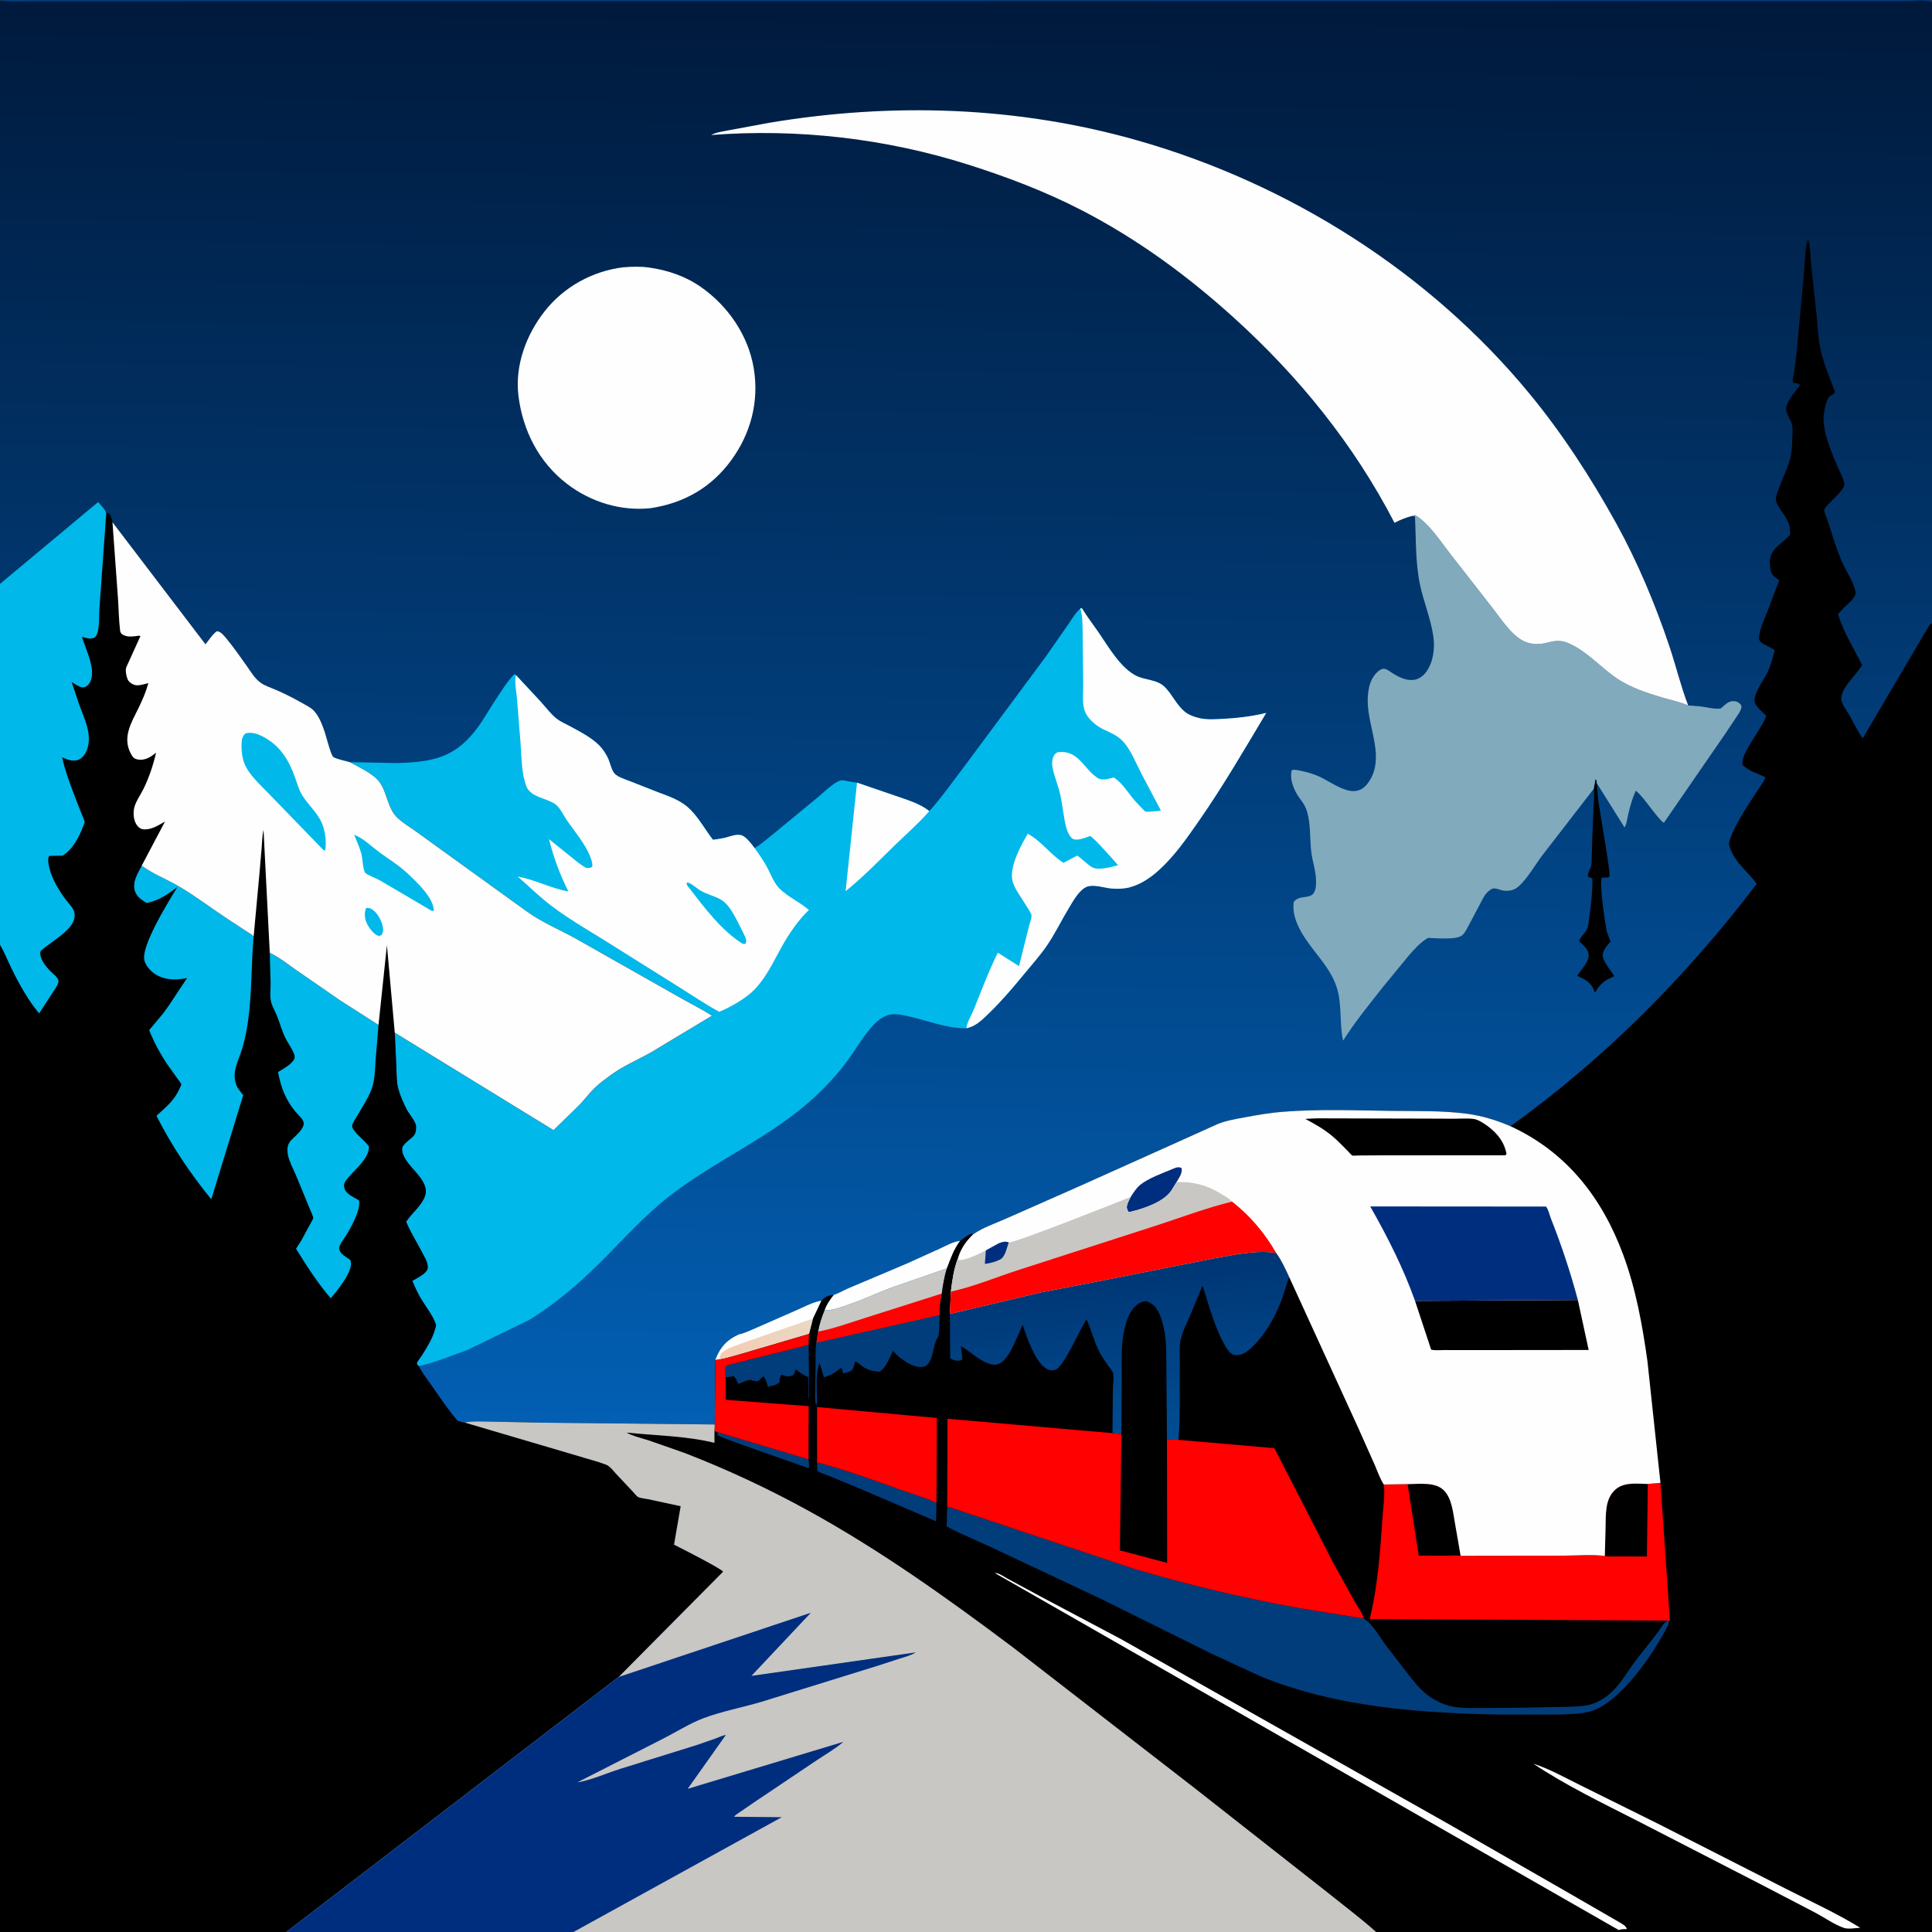
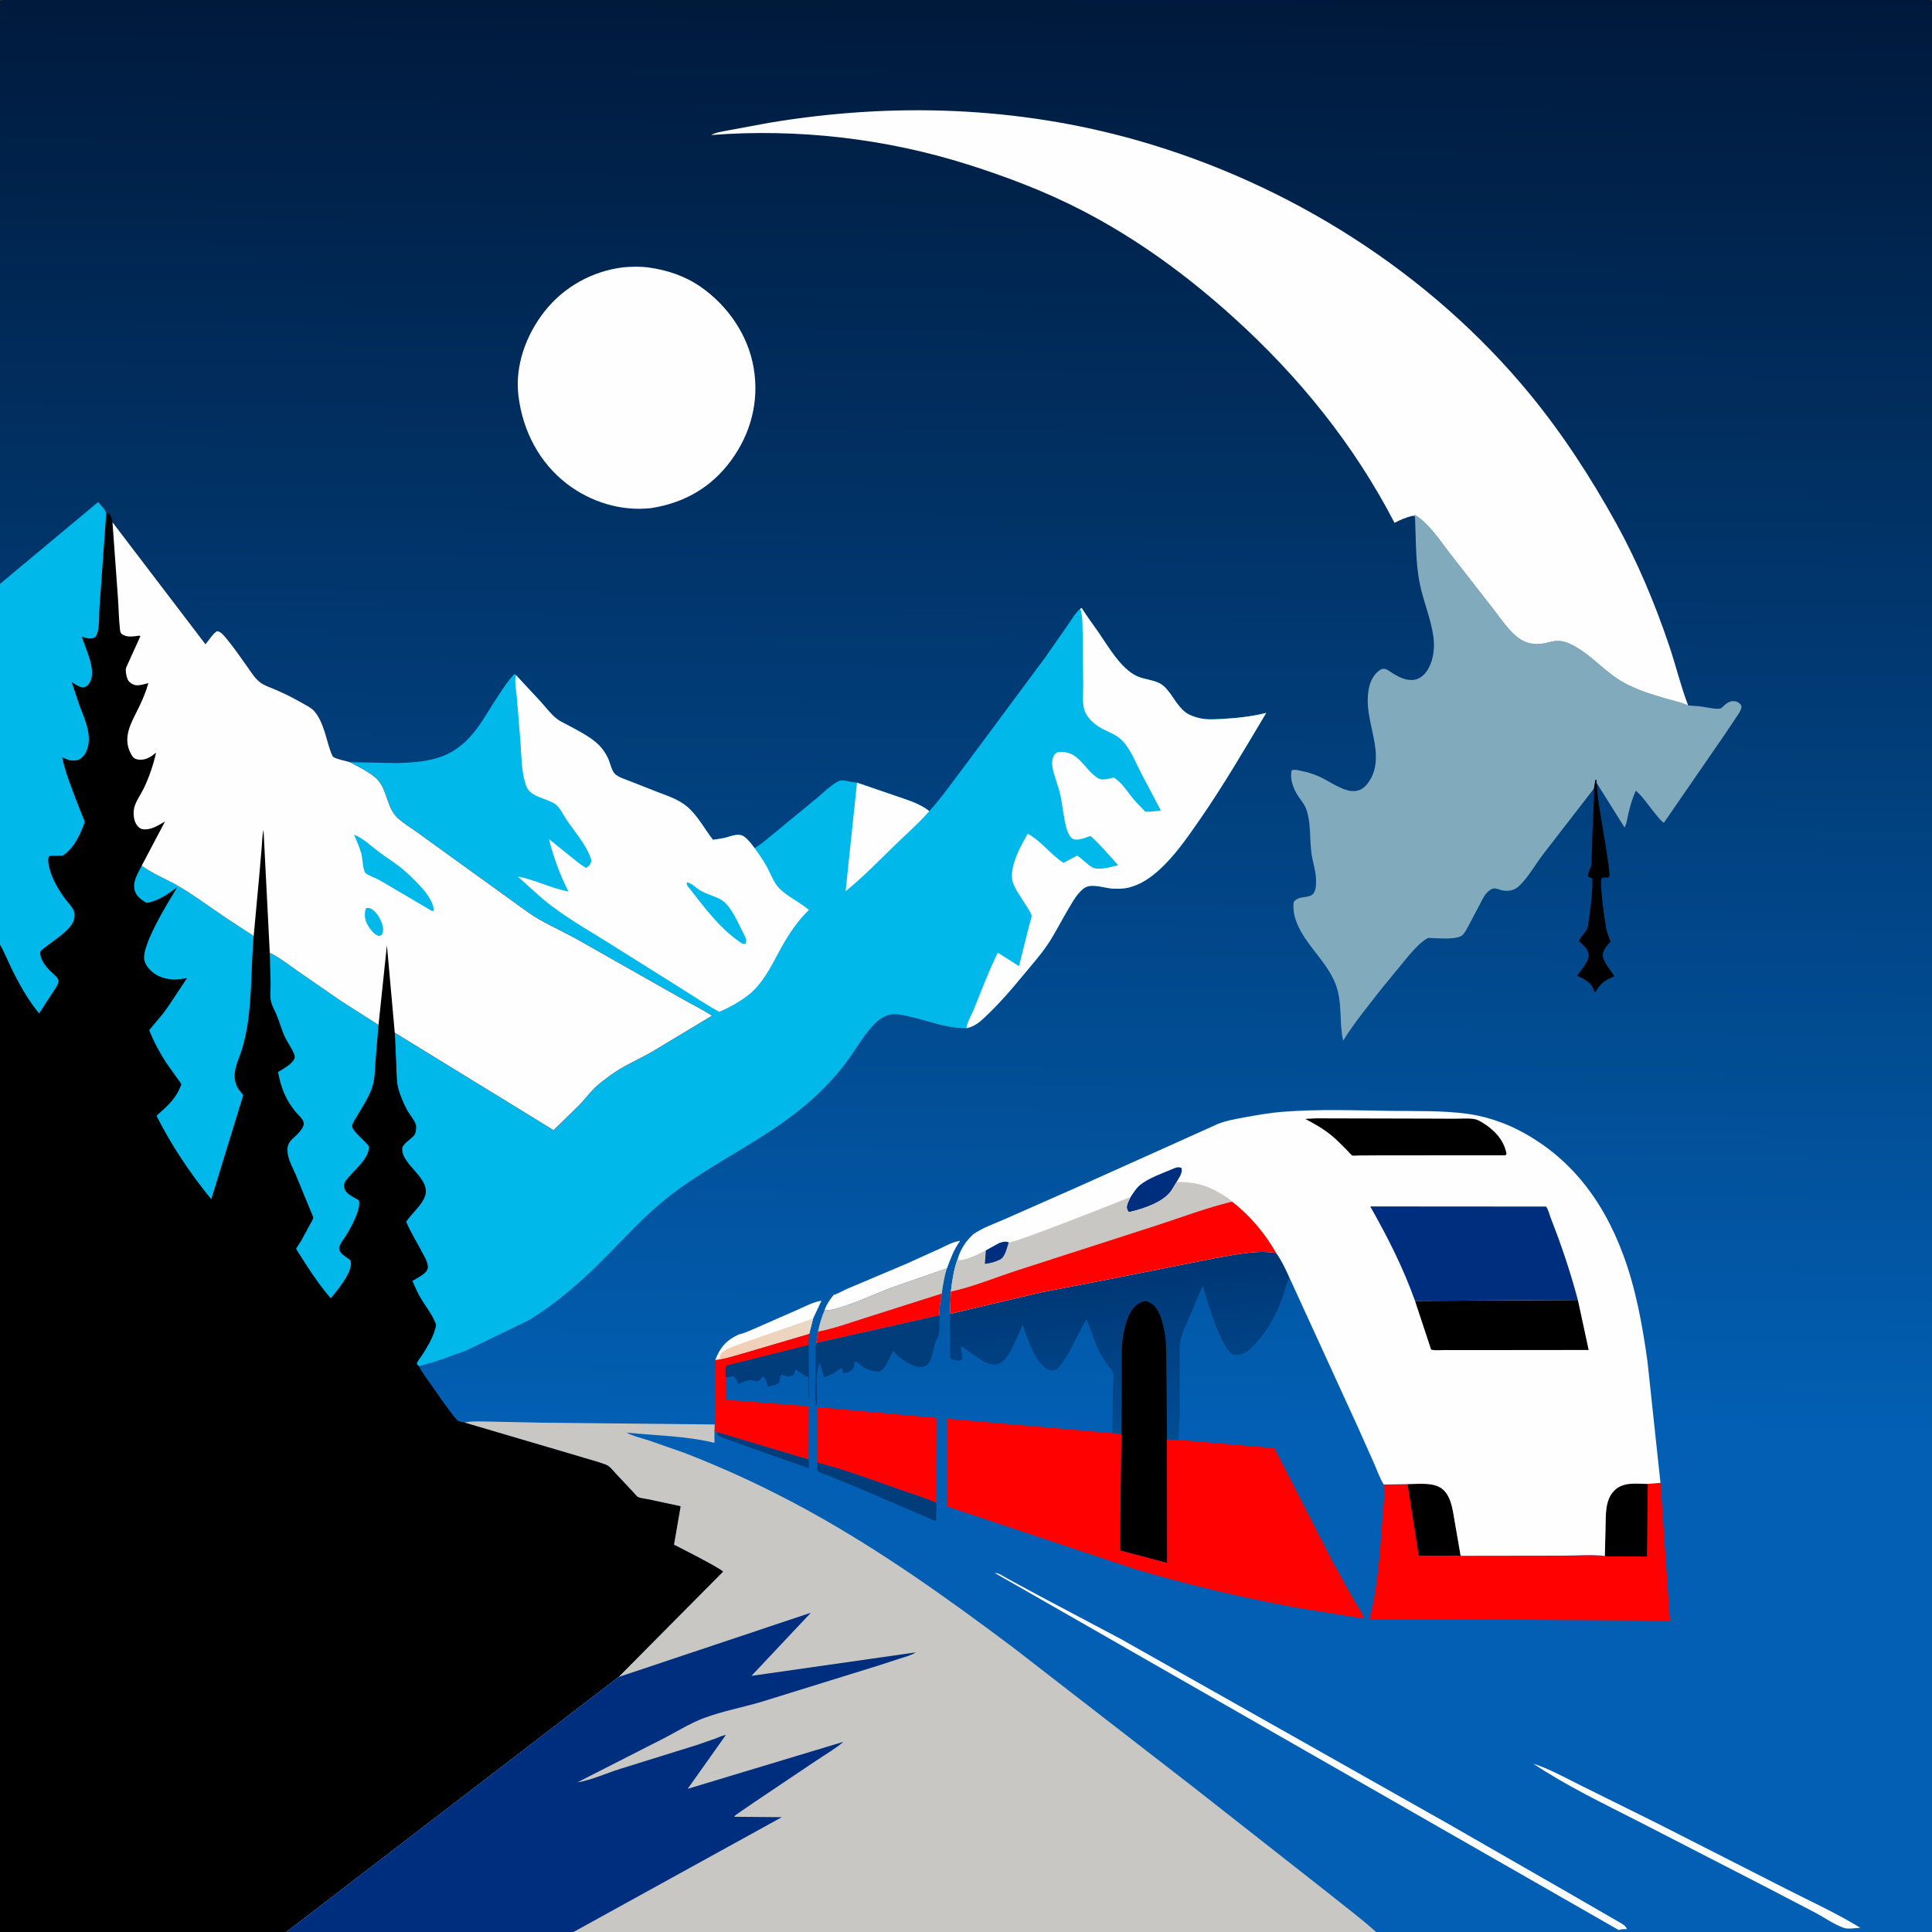
<svg xmlns="http://www.w3.org/2000/svg" version="1.1" style="display: block;" viewBox="0 0 2048 2048" width="1024" height="1024">
  <rect x="0" y="0" width="2048" height="2048" fill="#333333" stroke="none" />
  <defs>
    <linearGradient id="Gradient1" gradientUnits="userSpaceOnUse" x1="1026.57" y1="-8.227" x2="1012.81" y2="1511.74">
      <stop class="stop0" offset="0" stop-opacity="1" stop-color="rgb(0,25,59)" />
      <stop class="stop1" offset="1" stop-opacity="1" stop-color="rgb(2,95,179)" />
    </linearGradient>
    <linearGradient id="Gradient2" gradientUnits="userSpaceOnUse" x1="779.561" y1="1451.05" x2="848.526" y2="1389.4">
      <stop class="stop0" offset="0" stop-opacity="1" stop-color="rgb(245,204,179)" />
      <stop class="stop1" offset="1" stop-opacity="1" stop-color="rgb(233,216,197)" />
    </linearGradient>
    <linearGradient id="Gradient3" gradientUnits="userSpaceOnUse" x1="1180.06" y1="1346.06" x2="1200.97" y2="1528.28">
      <stop class="stop0" offset="0" stop-opacity="1" stop-color="rgb(0,54,116)" />
      <stop class="stop1" offset="1" stop-opacity="1" stop-color="rgb(0,77,147)" />
    </linearGradient>
  </defs>
  <path transform="translate(0,0)" fill="url(#Gradient1)" d="M 0 1 C 3.714 -0.681 8.265 -0.066 12.269 -0.066 L 35.143 -0.063 L 119.296 -0.067 L 447.988 -0.066 L 2046 0 C 2047.85 1.171 2047.28 0.419 2048 2 L 2048 660.646 L 2048 2048 L 1458.74 2048 L 607.899 2048 L 303.532 2048 L -0 2048 L 0 1001.38 L 0 618.859 L 0 573 L 0 1 z" />
-   <path transform="translate(0,0)" fill="rgb(1,61,123)" d="M 0 1 C 3.714 -0.681 8.265 -0.066 12.269 -0.066 L 35.143 -0.063 L 119.296 -0.067 L 447.988 -0.066 L 2046 0 C 2047.85 1.171 2047.28 0.419 2048 2 L 2046.83 1.902 C 2041.74 -0.515 2028.09 1.148 2022.02 1.149 L 1946.49 1.159 L 1623.27 1.151 L 344.04 1.323 L 114.201 1.348 L 41.791 1.373 C 27.951 1.382 13.781 2.045 0 1 z" />
  <path transform="translate(0,0)" fill="rgb(254,254,254)" d="M 783.124 1414.58 C 789.925 1413.14 797.109 1409.49 803.521 1406.78 L 846.429 1387.94 C 854.043 1384.54 862.52 1380.02 870.802 1378.81 L 861.944 1397.64 L 857.766 1414.01 L 787.97 1434.59 C 779.446 1436.87 770.634 1439.94 761.931 1441.25 L 758.241 1441.79 L 760.127 1436.98 C 765.576 1425.65 771.859 1419.85 783.124 1414.58 z" />
  <path transform="translate(0,0)" fill="url(#Gradient2)" d="M 761.931 1441.25 L 764.33 1434.5 C 770.941 1428.69 782.581 1425.53 790.833 1422.38 L 861.944 1397.64 L 857.766 1414.01 L 787.97 1434.59 C 779.446 1436.87 770.634 1439.94 761.931 1441.25 z" />
  <path transform="translate(0,0)" fill="rgb(254,254,254)" d="M 883.773 1372.55 C 885.664 1372.66 895.221 1367.41 897.466 1366.44 L 960.77 1339.67 L 996.297 1323.6 C 1002.89 1320.57 1010.55 1316.12 1017.8 1315.39 C 1010.98 1324.61 1007.84 1333.92 1003.81 1344.53 L 945 1364.95 C 931.371 1369.81 886.09 1391 874.03 1388.84 C 876.223 1382.52 879.715 1377.74 883.773 1372.55 z" />
  <path transform="translate(0,0)" fill="rgb(0,0,0)" d="M 1689.47 836.13 L 1691.18 826.5 L 1692.32 826.5 L 1692.52 829.941 C 1693.11 837.161 1693.62 844.998 1694.74 852.143 C 1696.22 861.605 1707.24 924.955 1706.11 928.5 C 1705.9 929.138 1705.37 929.619 1705 930.179 L 1698.07 930.347 C 1694.95 934.824 1701.19 976.448 1702.75 984.868 C 1703.31 987.889 1704.39 990.591 1705.5 993.438 L 1707.23 998.003 C 1703.8 1002.07 1698.04 1008.12 1699 1013.92 C 1699.98 1019.84 1707.88 1029.49 1711.18 1034.64 C 1709.5 1035.77 1708.12 1036.33 1706.27 1037.13 C 1699.28 1040.15 1694.76 1045.39 1691 1051.91 C 1689.91 1050.78 1689.91 1050.4 1689.36 1048.98 C 1686.33 1041.12 1679 1037.57 1671.82 1034.34 C 1675.87 1028.27 1685.65 1018.23 1683.87 1010.93 C 1682.74 1006.27 1680.86 1004.43 1677.57 1001.14 C 1677.22 1000.79 1673.91 997.747 1673.88 997.512 C 1673.84 997.229 1675.12 994.906 1675.2 994.778 C 1677.23 991.354 1680.62 988.547 1682.27 984.872 C 1683.98 981.055 1684.21 975.474 1684.79 971.337 C 1686.69 957.877 1688.2 945.119 1687.99 931.5 C 1686.6 930.234 1683.22 929.83 1683.2 928.554 C 1683.14 924.335 1686.74 920.061 1687.08 915.5 L 1687.89 887.181 L 1689.35 854.324 C 1689.55 848.404 1690.25 841.994 1689.47 836.13 z" />
  <path transform="translate(0,0)" fill="rgb(200,199,196)" d="M 874.03 1388.84 C 886.09 1391 931.371 1369.81 945 1364.95 L 1003.81 1344.53 C 1001.01 1352.94 999.567 1362.44 998.343 1371.22 C 996.931 1378.3 995.43 1387.1 995.909 1394.24 L 865.342 1423.61 L 867.134 1411.56 C 868.537 1403.8 871.057 1396.13 874.03 1388.84 z" />
  <path transform="translate(0,0)" fill="rgb(254,1,0)" d="M 867.134 1411.56 C 883.516 1408.52 900.05 1402.38 915.973 1397.41 L 998.343 1371.22 C 996.931 1378.3 995.43 1387.1 995.909 1394.24 L 865.342 1423.61 L 867.134 1411.56 z" />
  <path transform="translate(0,0)" fill="rgb(254,254,254)" d="M 660.559 283.377 C 669.239 282.597 679.153 282.37 687.801 283.578 C 707.703 286.357 726.316 292.632 742.951 304.206 C 771.646 324.172 793.131 355.431 798.959 390.156 C 804.867 425.348 795.968 459.44 775.046 488 C 753.808 516.99 725.041 533.214 689.98 538.649 C 658.374 542.082 626.478 532.325 601.293 513.106 C 571.436 490.322 554.159 456.566 549.587 419.664 C 545.607 387.547 557.784 354.809 577.446 329.85 C 597.773 304.046 628.078 287.348 660.559 283.377 z" />
  <path transform="translate(0,0)" fill="rgb(129,170,188)" d="M 1496.99 546.89 L 1500 545.945 C 1514.81 554.588 1527.56 574.704 1538.16 588.138 L 1582.56 645.034 C 1590.86 655.786 1600.56 670.643 1612.08 677.889 C 1621.01 683.505 1630.96 683.78 1640.94 681.053 C 1652.78 677.817 1659.12 679.394 1669.7 685.335 C 1688.34 695.807 1702.25 713.102 1721.18 723.558 C 1735.3 731.356 1750.26 735.973 1765.69 740.432 C 1773.48 742.685 1782.11 744.454 1789.51 747.774 L 1801.07 748.694 C 1807.5 749.226 1818.54 752.326 1824.27 750.924 C 1828.48 747.233 1832.33 742.658 1838.36 743.26 C 1841.09 743.534 1843.33 744.633 1845.09 746.762 C 1846.22 748.132 1846.12 748.772 1845.82 750.437 C 1845.23 753.665 1842.73 756.961 1840.94 759.682 L 1828.82 777.853 L 1763.78 872.18 C 1760.31 869.949 1757.13 865.578 1754.5 862.4 C 1747.84 854.347 1741.93 845.102 1734.1 838.143 C 1730.34 846.012 1728.18 854.136 1726.12 862.581 C 1725.14 866.584 1724.35 873.844 1722.05 877.116 L 1692.52 829.941 L 1692.32 826.5 L 1691.18 826.5 L 1689.47 836.13 L 1635.22 906.317 C 1627.34 916.67 1619.19 931.255 1609.67 939.771 C 1604.99 943.966 1598.43 945.134 1592.37 943.793 C 1589.68 943.199 1586.44 941.668 1583.75 941.759 C 1581.44 941.837 1579.94 943.13 1578.2 944.491 C 1574 947.766 1571.83 952.651 1569.42 957.261 L 1557.48 979.875 C 1555.51 983.436 1553.4 988.079 1550.5 990.997 C 1544.68 996.857 1522.31 994.325 1513.8 994.229 C 1505.51 998.848 1499.39 1006.12 1493.19 1013.16 L 1466.33 1045.83 C 1451.69 1064.5 1436.42 1083.03 1423.76 1103.1 C 1419.98 1086.15 1422.38 1067.89 1418.14 1050.69 C 1411.71 1024.54 1388.64 1007.11 1377.02 983.52 C 1372.66 974.682 1370.24 966.076 1371.33 956.232 C 1376.27 949.984 1381.9 952.017 1388.5 949.721 C 1390.6 948.989 1392.16 947.763 1393.17 945.744 C 1395.35 941.404 1395.22 935.588 1394.95 930.829 C 1394.46 922 1391.35 913.13 1390.16 904.294 C 1388.24 890.009 1389.65 874.304 1385.55 860.499 L 1385.09 859 C 1382.95 851.86 1377.59 846.991 1374.09 840.581 C 1370.36 833.741 1367.04 824.315 1369.32 816.5 C 1372.29 815.36 1376.03 816.504 1379.04 817.109 C 1385.71 818.444 1392.14 820.354 1398.35 823.137 C 1409.27 828.028 1424.57 839.865 1436.64 838.496 C 1442.29 837.853 1446.24 835.093 1449.66 830.6 C 1457.9 819.807 1459.43 807.564 1458.07 794.5 C 1455.9 773.673 1447.16 753.411 1450.62 732.184 L 1450.92 730.5 C 1451.98 724.305 1454.43 718.446 1458.72 713.747 C 1460.57 711.724 1463.6 709.108 1466.5 708.921 C 1469.72 708.713 1473.7 712.097 1476.25 713.684 C 1482.62 717.641 1490.16 721.449 1497.89 720.757 C 1503.5 720.255 1508.37 716.938 1511.66 712.498 C 1519.42 702.037 1521.23 687.249 1519.4 674.617 C 1516.63 655.569 1509.28 638.566 1505.3 620 C 1500.33 596.774 1501.06 571.28 1499.97 547.545 L 1496.99 546.89 z" />
  <path transform="translate(0,0)" fill="rgb(254,254,254)" d="M 1496.99 546.89 C 1490.27 548.592 1484.38 550.975 1478.24 554.207 C 1435.3 471.268 1376.98 399.245 1307.75 336.623 C 1258.85 292.389 1206.31 253.845 1147.68 223.407 C 1108.95 203.297 1067.59 187.561 1026.02 174.403 C 938.534 146.707 845.383 136.065 753.84 143.12 C 759.237 140.142 765.745 139.523 771.718 138.24 L 815.388 130.168 C 945.817 108.354 1078.73 112.586 1206.29 148.991 C 1366.44 194.7 1515.2 288.478 1621.33 417.347 C 1656.35 459.878 1686.49 506.43 1713.14 554.595 C 1735.87 595.678 1754.76 640.806 1769.69 685.341 C 1776.6 705.921 1781.73 727.556 1789.51 747.774 C 1782.11 744.454 1773.48 742.685 1765.69 740.432 C 1750.26 735.973 1735.3 731.356 1721.18 723.558 C 1702.25 713.102 1688.34 695.807 1669.7 685.335 C 1659.12 679.394 1652.78 677.817 1640.94 681.053 C 1630.96 683.78 1621.01 683.505 1612.08 677.889 C 1600.56 670.643 1590.86 655.786 1582.56 645.034 L 1538.16 588.138 C 1527.56 574.704 1514.81 554.588 1500 545.945 L 1496.99 546.89 z" />
  <path transform="translate(0,0)" fill="rgb(0,184,234)" d="M 1145.15 645.154 L 1146.72 644.565 L 1147.37 645.643 C 1152.6 654.074 1158.69 661.962 1164.32 670.128 C 1174.86 685.421 1187.77 708.356 1204.89 716.626 C 1213.88 720.968 1226.32 720.436 1234.02 727.664 C 1242.78 735.894 1247.17 748.091 1257.11 755.372 C 1261.17 758.344 1266.88 760.231 1271.77 761.348 C 1279.12 763.026 1287.15 762.506 1294.62 762.148 C 1310.16 761.405 1327.15 759.522 1342.22 755.728 C 1319.04 794.547 1296.67 833.064 1270.8 870.238 C 1258.14 888.426 1245.09 907.359 1228.58 922.276 C 1219.55 930.439 1209.46 937.346 1197.59 940.547 C 1191.28 942.246 1184.23 942.434 1177.74 941.8 C 1169.8 941.022 1157.52 936.549 1150.33 940.781 C 1142.86 945.179 1137.07 955.837 1132.7 963.101 C 1124.99 975.929 1118.44 989.54 1110.02 1001.92 C 1102.54 1012.9 1093.55 1022.91 1085.1 1033.14 C 1073.37 1047.36 1061.82 1061.03 1048.55 1073.84 C 1042.04 1080.13 1035.51 1087.02 1026.48 1089.46 L 1024.41 1089.94 L 1023.1 1089.97 C 1004.35 1090.18 984.47 1082.32 966.348 1078.11 C 959.529 1076.53 951.48 1074.32 944.5 1075.33 C 938.042 1076.27 932.05 1080.43 927.5 1084.92 C 916.371 1095.91 908.162 1110.7 899.051 1123.38 C 888.859 1137.56 876.66 1150.72 863.885 1162.61 C 817.957 1205.34 758.611 1229.73 709.5 1268.02 C 682.66 1288.94 659.638 1315.07 635.5 1339 C 612.652 1361.65 588.357 1382.31 560.962 1399.23 L 494.812 1431.31 C 477.696 1437.33 461.721 1444.13 443.893 1448.08 L 442.557 1446.96 C 442.346 1446.31 441.789 1445.67 441.922 1445 C 442.25 1443.34 445.939 1438.74 447.024 1437.03 C 452.387 1428.58 457.987 1419.71 460.839 1410.03 C 461.336 1408.34 462.453 1405.5 462.047 1403.72 L 461.594 1402.6 C 458.134 1393.72 452.13 1386.15 447.11 1378.1 C 443.093 1371.67 440.085 1364.74 437.085 1357.79 C 441.688 1355 450.705 1350.78 452.997 1345.75 C 453.726 1344.15 453.382 1341.71 453.054 1340 C 452.274 1335.92 449.456 1331.54 447.572 1327.81 C 442.071 1316.94 435.054 1306.32 430.52 1295.06 C 433.863 1289.92 438.191 1285.72 442.139 1281.06 C 445.87 1276.66 450.153 1270.95 451.179 1265.15 C 453.265 1253.34 439.324 1241.72 432.805 1233.1 C 429.473 1228.7 426.287 1223.75 426.216 1218 C 426.151 1212.83 435.547 1207.56 438.695 1203.72 C 441.064 1200.83 441.046 1197.31 441.011 1193.76 C 440.967 1189.32 433.308 1180.41 431.044 1175.98 C 427.579 1169.19 424.244 1161.55 422.215 1154.2 C 420.282 1147.19 420.481 1139.2 420.145 1131.94 L 418.477 1094.71 L 586.805 1198.04 L 614.067 1171.38 C 619.616 1165.72 624.328 1159.25 629.927 1153.66 C 634.883 1148.72 641.026 1144.34 646.633 1140.17 C 659.947 1130.28 675.891 1123.57 690.354 1115.41 L 754.755 1076.68 C 742.965 1069.13 730.135 1062.91 718 1055.88 L 610.485 995.002 C 593.62 985.646 574.735 977.795 559.088 966.583 L 479 908.832 L 441.971 882.058 C 435.56 877.422 428.524 873.195 422.528 868.051 C 409.289 856.694 411.105 836.888 399.178 825.449 C 391.98 818.546 379.632 812.645 370.905 807.92 L 420.968 808.892 C 459.515 807.768 483.309 802.941 506.989 770.324 C 513.428 761.456 518.819 751.622 524.912 742.476 C 531.051 733.26 537.589 722.54 545.215 714.5 L 547.032 715.735 L 573.539 744.246 C 578.716 750.009 584.014 757.121 590.074 761.899 C 593.884 764.903 598.891 767.035 603.163 769.332 C 613.59 774.94 626.901 781.727 635.199 790.163 C 639.111 794.141 642.905 799.893 645.037 805 C 646.863 809.374 648.422 817.052 651.771 820.368 C 655.434 823.995 663.281 826.336 667.994 828.218 L 697.069 839.646 C 707.951 843.738 719.848 847.704 728.78 855.427 C 739.67 864.843 746.978 878.936 755.759 890.225 C 759.805 889.64 763.909 889.114 767.901 888.231 C 774.278 886.82 782.505 882.589 788.602 886.707 C 792.979 889.664 796.683 894.819 799.87 899.01 C 806.713 895.206 813.327 889.07 819.511 884.193 L 866.921 845.158 C 873.317 839.773 880.122 832.97 887.353 828.861 C 890.558 827.04 893.261 826.764 896.719 827.672 C 900.597 828.69 904.523 828.953 908.47 829.665 L 948.886 843.5 C 961.189 847.894 974.8 851.52 985.095 859.839 C 998.542 845.078 1010.3 827.91 1022.5 812.068 L 1107.9 696.966 L 1131.82 662.677 C 1135.84 656.929 1139.84 649.751 1145.15 645.154 z" />
  <path transform="translate(0,0)" fill="rgb(254,254,254)" d="M 908.47 829.665 L 948.886 843.5 C 961.189 847.894 974.8 851.52 985.095 859.839 L 984.048 860.992 C 973.25 873.221 960.689 884.191 948.974 895.562 C 931.803 912.229 915.061 929.691 896.381 944.659 L 908.47 829.665 z" />
  <path transform="translate(0,0)" fill="rgb(254,254,254)" d="M 1145.15 645.154 L 1146.72 644.565 L 1147.37 645.643 C 1152.6 654.074 1158.69 661.962 1164.32 670.128 C 1174.86 685.421 1187.77 708.356 1204.89 716.626 C 1213.88 720.968 1226.32 720.436 1234.02 727.664 C 1242.78 735.894 1247.17 748.091 1257.11 755.372 C 1261.17 758.344 1266.88 760.231 1271.77 761.348 C 1279.12 763.026 1287.15 762.506 1294.62 762.148 C 1310.16 761.405 1327.15 759.522 1342.22 755.728 C 1319.04 794.547 1296.67 833.064 1270.8 870.238 C 1258.14 888.426 1245.09 907.359 1228.58 922.276 C 1219.55 930.439 1209.46 937.346 1197.59 940.547 C 1191.28 942.246 1184.23 942.434 1177.74 941.8 C 1169.8 941.022 1157.52 936.549 1150.33 940.781 C 1142.86 945.179 1137.07 955.837 1132.7 963.101 C 1124.99 975.929 1118.44 989.54 1110.02 1001.92 C 1102.54 1012.9 1093.55 1022.91 1085.1 1033.14 C 1073.37 1047.36 1061.82 1061.03 1048.55 1073.84 C 1042.04 1080.13 1035.51 1087.02 1026.48 1089.46 L 1024.41 1089.94 C 1025.16 1083.43 1029.73 1076.37 1032.2 1070.26 C 1040.43 1049.93 1047.96 1029.56 1057.71 1009.89 L 1080.19 1024.12 L 1090.98 981 C 1091.54 978.527 1093.68 972.973 1093.48 970.649 C 1093.23 967.833 1087.91 960.313 1086.4 957.789 C 1082.25 950.842 1075.98 942.821 1073.64 935.148 C 1069.01 920.045 1082.05 896.5 1089.45 883.805 C 1104.13 891.727 1113.38 905.765 1127.38 914.637 L 1141.83 906.993 C 1147.46 910.527 1152.15 916.129 1157.76 919.329 C 1164.25 923.025 1178.26 918.991 1185.19 917.177 C 1181.9 913.207 1158.38 886.664 1155.66 886.32 C 1155.14 886.254 1151.91 887.607 1151.19 887.843 C 1147.46 889.056 1143.04 890.514 1139.09 889.85 C 1136.61 889.431 1134.99 887.485 1133.7 885.4 C 1131.94 882.539 1130.79 879.422 1129.99 876.172 C 1127.17 864.673 1126.29 852.582 1123.57 840.97 C 1121.4 831.709 1117.41 822.759 1115.7 813.426 C 1115.1 810.115 1115.16 806.747 1116.11 803.5 C 1117.01 800.429 1118.32 798.881 1121.14 797.331 C 1142.97 794.596 1148.21 814.186 1162.89 824.248 C 1168.51 828.096 1174.51 825.428 1180.81 824.206 C 1189.18 829.889 1193.67 837.167 1199.8 844.941 C 1204.12 850.409 1209.18 855.354 1214.02 860.347 C 1219.54 860.767 1225.08 859.838 1230.57 859.204 L 1209.84 819.909 C 1203.91 808.602 1198.65 794.358 1189.71 785.197 C 1183.84 779.181 1177.26 776.844 1169.91 773.275 C 1162.33 769.599 1153.85 762.798 1150.4 754.93 C 1146.79 746.725 1148.27 735.802 1148.27 727 L 1147.67 672.215 C 1147.39 663.521 1147.93 653.432 1145.15 645.154 z" />
-   <path transform="translate(0,0)" fill="rgb(254,254,254)" d="M 799.87 899.01 C 804.302 905.074 808.593 911.237 812.3 917.778 C 816.422 925.051 820.057 935.512 825.897 941.482 C 834.886 950.67 847.679 956.122 857.488 964.616 C 846.192 975.288 836.278 989.951 828.709 1003.49 C 819.693 1019.62 812.466 1036.01 799.341 1049.41 C 790.491 1058.44 773.979 1067.86 762.405 1072.55 C 747.572 1064.43 733.382 1054.83 719.04 1045.85 L 653.094 1004.5 C 630.371 989.922 606.332 976.682 584.77 960.43 C 572.084 950.869 560.791 939.549 548.764 929.183 C 566.94 932.316 584.095 941.82 602.519 944.931 C 593.459 927.064 586.821 908.872 581.91 889.461 L 603.896 907.175 C 609.569 911.671 615.069 916.66 621.5 920.035 C 624.438 920.124 625.249 920.292 627.792 918.918 C 628.377 915.255 626.936 911.421 625.599 908.029 C 619.954 893.71 609.292 881.83 600.718 869.225 C 597.367 864.299 593.629 856.062 588.773 852.574 C 579.747 846.091 562.561 845.189 558.041 833.696 C 552.741 820.218 552.881 802.442 551.815 788 L 548.023 740.756 C 547.587 734.546 544.875 721.12 547.032 715.735 L 573.539 744.246 C 578.716 750.009 584.014 757.121 590.074 761.899 C 593.884 764.903 598.891 767.035 603.163 769.332 C 613.59 774.94 626.901 781.727 635.199 790.163 C 639.111 794.141 642.905 799.893 645.037 805 C 646.863 809.374 648.422 817.052 651.771 820.368 C 655.434 823.995 663.281 826.336 667.994 828.218 L 697.069 839.646 C 707.951 843.738 719.848 847.704 728.78 855.427 C 739.67 864.843 746.978 878.936 755.759 890.225 C 759.805 889.64 763.909 889.114 767.901 888.231 C 774.278 886.82 782.505 882.589 788.602 886.707 C 792.979 889.664 796.683 894.819 799.87 899.01 z" />
+   <path transform="translate(0,0)" fill="rgb(254,254,254)" d="M 799.87 899.01 C 804.302 905.074 808.593 911.237 812.3 917.778 C 816.422 925.051 820.057 935.512 825.897 941.482 C 834.886 950.67 847.679 956.122 857.488 964.616 C 846.192 975.288 836.278 989.951 828.709 1003.49 C 819.693 1019.62 812.466 1036.01 799.341 1049.41 C 790.491 1058.44 773.979 1067.86 762.405 1072.55 C 747.572 1064.43 733.382 1054.83 719.04 1045.85 L 653.094 1004.5 C 630.371 989.922 606.332 976.682 584.77 960.43 C 572.084 950.869 560.791 939.549 548.764 929.183 C 566.94 932.316 584.095 941.82 602.519 944.931 C 593.459 927.064 586.821 908.872 581.91 889.461 L 603.896 907.175 C 609.569 911.671 615.069 916.66 621.5 920.035 C 628.377 915.255 626.936 911.421 625.599 908.029 C 619.954 893.71 609.292 881.83 600.718 869.225 C 597.367 864.299 593.629 856.062 588.773 852.574 C 579.747 846.091 562.561 845.189 558.041 833.696 C 552.741 820.218 552.881 802.442 551.815 788 L 548.023 740.756 C 547.587 734.546 544.875 721.12 547.032 715.735 L 573.539 744.246 C 578.716 750.009 584.014 757.121 590.074 761.899 C 593.884 764.903 598.891 767.035 603.163 769.332 C 613.59 774.94 626.901 781.727 635.199 790.163 C 639.111 794.141 642.905 799.893 645.037 805 C 646.863 809.374 648.422 817.052 651.771 820.368 C 655.434 823.995 663.281 826.336 667.994 828.218 L 697.069 839.646 C 707.951 843.738 719.848 847.704 728.78 855.427 C 739.67 864.843 746.978 878.936 755.759 890.225 C 759.805 889.64 763.909 889.114 767.901 888.231 C 774.278 886.82 782.505 882.589 788.602 886.707 C 792.979 889.664 796.683 894.819 799.87 899.01 z" />
  <path transform="translate(0,0)" fill="rgb(0,184,234)" d="M 728.026 935.5 L 729.595 935.65 C 733.498 936.781 738.993 942.073 742.836 944.251 C 749.86 948.231 758.335 949.973 764.98 954.123 C 768.749 956.477 772.115 960.476 774.543 964.14 C 779.386 971.445 783.309 979.733 787.167 987.595 C 788.41 990.129 790.836 994.273 791.032 997 C 791.117 998.185 790.579 999.333 790.353 1000.5 L 787.289 1000.5 C 764.903 986.436 747.163 962.776 731.127 941.995 C 729.332 939.668 727.633 938.536 728.026 935.5 z" />
  <path transform="translate(0,0)" fill="rgb(0,0,0)" d="M 0 618.859 L 104.02 532.126 C 106.012 534.587 111.193 539.725 112.053 542.5 C 112.644 544.405 112.097 549.183 112.112 551.335 C 112.546 548.626 112.725 545.97 113.961 543.5 C 116.532 544.773 117.185 546.255 118.167 549 L 119.223 553.564 L 217.806 682.948 C 221.24 678.846 225.617 671.79 230 669.064 C 234.176 669.449 237.482 673.825 239.999 676.855 C 247.753 686.187 254.772 696.358 261.797 706.252 C 266.194 712.445 269.993 719.155 276.272 723.696 C 280.749 726.934 286.927 728.895 292 731.075 C 301.94 735.347 311.289 740.048 320.657 745.447 C 324.434 747.624 329.102 749.82 332.187 752.854 C 338.123 758.692 341.691 768.377 344.305 776.149 C 345.593 779.978 350.863 801.005 353.504 802.542 C 357.793 805.039 365.959 806.35 370.905 807.92 C 379.632 812.645 391.98 818.546 399.178 825.449 C 411.105 836.888 409.289 856.694 422.528 868.051 C 428.524 873.195 435.56 877.422 441.971 882.058 L 479 908.832 L 559.088 966.583 C 574.735 977.795 593.62 985.646 610.485 995.002 L 718 1055.88 C 730.135 1062.91 742.965 1069.13 754.755 1076.68 L 690.354 1115.41 C 675.891 1123.57 659.947 1130.28 646.633 1140.17 C 641.026 1144.34 634.883 1148.72 629.927 1153.66 C 624.328 1159.25 619.616 1165.72 614.067 1171.38 L 586.805 1198.04 L 418.477 1094.71 L 420.145 1131.94 C 420.481 1139.2 420.282 1147.19 422.215 1154.2 C 424.244 1161.55 427.579 1169.19 431.044 1175.98 C 433.308 1180.41 440.967 1189.32 441.011 1193.76 C 441.046 1197.31 441.064 1200.83 438.695 1203.72 C 435.547 1207.56 426.151 1212.83 426.216 1218 C 426.287 1223.75 429.473 1228.7 432.805 1233.1 C 439.324 1241.72 453.265 1253.34 451.179 1265.15 C 450.153 1270.95 445.87 1276.66 442.139 1281.06 C 438.191 1285.72 433.863 1289.92 430.52 1295.06 C 435.054 1306.32 442.071 1316.94 447.572 1327.81 C 449.456 1331.54 452.274 1335.92 453.054 1340 C 453.382 1341.71 453.726 1344.15 452.997 1345.75 C 450.705 1350.78 441.688 1355 437.085 1357.79 C 440.085 1364.74 443.093 1371.67 447.11 1378.1 C 452.13 1386.15 458.134 1393.72 461.594 1402.6 L 462.047 1403.72 C 462.453 1405.5 461.336 1408.34 460.839 1410.03 C 457.987 1419.71 452.387 1428.58 447.024 1437.03 C 445.939 1438.74 442.25 1443.34 441.922 1445 C 441.789 1445.67 442.346 1446.31 442.557 1446.96 L 443.893 1448.08 C 447.854 1455.77 453.497 1462.81 458.427 1469.92 C 466.91 1482.15 475.323 1494.63 484.997 1505.96 C 487.405 1506.7 490.001 1507.82 492.518 1507.92 L 612.939 1543.42 C 622.606 1546.51 632.994 1548.93 642.396 1552.57 C 646.567 1554.19 649.913 1558.87 652.893 1562.1 L 670.462 1580.78 C 671.926 1582.28 674.706 1585.95 676.439 1586.87 C 678.825 1588.14 684.262 1588.59 687 1589.2 L 721.557 1596.62 L 714.529 1637.41 C 721.374 1640.77 764.675 1662.84 766.558 1666.03 L 656.065 1777.44 L 303.532 2048 L -0 2048 L 0 1001.38 L 0 618.859 z" />
  <path transform="translate(0,0)" fill="rgb(0,184,234)" d="M 285.975 1010.04 C 296.059 1014.72 305.618 1022.46 314.777 1028.82 L 360.328 1060.33 L 401.249 1086.44 L 398.195 1123.02 C 397.438 1134.08 397.595 1144.97 393.512 1155.46 C 389.861 1164.84 384.167 1173.43 379.07 1182.06 C 377.395 1184.9 373.945 1189.88 373.311 1193.06 C 372.203 1198.62 388.367 1210.23 391.144 1215.5 C 391.097 1229.44 373.534 1241.45 366.21 1252.13 C 364.741 1254.27 364.389 1256.47 364.955 1259 C 366.55 1266.13 375.026 1268.83 380.473 1272.5 C 383.058 1281.4 371.777 1301.73 367.035 1309.34 C 365.02 1312.58 359.024 1319.88 359.586 1323.64 C 360.202 1327.76 362.988 1329.83 366.209 1332.09 L 371.5 1335.86 C 371.825 1337.22 371.938 1337.46 372.015 1339 C 372.562 1349.86 357.301 1368.3 350.621 1376.22 C 336.815 1360.33 324.922 1341.62 313.812 1323.74 L 319.445 1314.87 L 329.034 1297.15 C 329.829 1295.59 331.722 1292.85 331.996 1291.32 C 332.262 1289.82 329.213 1283.53 328.528 1281.78 L 313.38 1244.97 C 310.644 1238.6 306.731 1231.62 305.334 1224.8 C 301.951 1208.3 312.27 1208.04 319.657 1196.99 C 321.529 1194.19 322.875 1191.26 321.197 1188 C 319.381 1184.47 315.008 1180.73 312.466 1177.53 C 302.283 1164.75 297.749 1152.3 294.696 1136.39 C 299.487 1133.54 305.254 1130.39 309.122 1126.34 C 312.086 1123.23 313.3 1121.27 311.577 1116.88 C 309.406 1111.35 305.442 1106.07 302.731 1100.72 C 298.623 1092.61 296.594 1083.79 293.044 1075.5 C 291.004 1070.74 288.179 1066.14 287.127 1061 C 285.936 1055.18 286.894 1048.43 286.856 1042.5 L 285.975 1010.04 z" />
  <path transform="translate(0,0)" fill="rgb(0,184,234)" d="M 268.896 992.515 C 266.16 1023.29 267.147 1054.86 262.5 1085.35 C 261.178 1094.03 259.34 1102.7 256.868 1111.12 C 253.474 1122.68 246.349 1134.43 249.542 1146.87 L 249.864 1148 C 251.332 1153.37 254.339 1156.69 257.875 1160.81 L 223.959 1271.27 C 201.779 1244.17 181.62 1214.1 165.854 1182.77 C 175.27 1174.21 184.857 1166.45 190.089 1154.48 C 190.468 1153.62 192.223 1150.18 192.193 1149.45 C 192.155 1148.54 189.34 1145.05 188.68 1144.15 L 176.302 1126.74 C 169.197 1115.75 162.902 1104.16 158.15 1091.97 L 172.5 1074.82 C 181.795 1062.62 189.597 1049.34 198.349 1036.75 C 187.949 1038.8 178.151 1039.29 168.224 1034.69 C 161.734 1031.68 155.433 1025.61 153.227 1018.67 C 148.498 1003.79 179.134 954.882 187.97 940.384 L 181.913 944.788 C 174.667 950.201 164.439 955.723 155.414 957.18 C 150.2 953.941 144.965 950.716 142.998 944.5 C 140.009 935.053 146.039 925.777 150.222 917.67 C 162.293 926.561 176.116 931.718 188.988 939.2 C 205.955 949.062 222.025 961.355 238.414 972.207 L 259.565 986.154 C 262.457 988.082 266.437 990.124 268.896 992.515 z" />
  <path transform="translate(0,0)" fill="rgb(0,184,234)" d="M 0 618.859 L 104.02 532.126 C 106.012 534.587 111.193 539.725 112.053 542.5 C 112.644 544.405 112.097 549.183 112.112 551.335 L 105.389 645.133 C 104.803 652.335 106.006 670.177 100.921 675.279 C 99.572 676.633 96.247 677.021 94.346 676.817 C 91.815 676.546 89.243 675.676 86.823 674.927 C 90.649 688.153 102.537 710.087 95.279 723.422 C 93.851 726.046 91.779 727.93 88.787 728.592 C 85.218 729.381 78.9 724.846 75.986 723.015 L 84.16 747.47 C 90.032 763.136 99.481 781.974 90.512 798.461 C 88.859 801.5 85.654 804.673 82.264 805.684 C 76.731 807.336 70.747 805.276 65.873 802.673 C 69.206 818.448 75.4 833.927 81.101 849 L 87.357 864.871 C 87.939 866.345 89.742 870.032 89.748 871.542 C 89.751 872.199 88.55 874.904 88.257 875.695 C 85.866 882.158 82.887 888.382 79.098 894.15 C 75.831 899.123 71.505 903.787 66.507 907.025 L 52.189 907.307 C 50.034 910.825 51.528 916.676 52.497 920.605 C 55.322 932.055 62.283 943.612 69.231 953.004 C 72.008 956.759 77.223 961.96 78.619 966.382 C 79.835 970.234 78.742 975.442 76.729 978.854 C 71.193 988.239 57.906 996.293 49.369 1003.03 C 48.098 1004.03 43.439 1007.26 42.958 1008.5 C 42.428 1009.87 42.781 1012.55 43.176 1014.02 C 44.641 1019.44 48.657 1024.37 52.404 1028.43 C 54.748 1030.97 61.763 1036.25 61.973 1039.5 C 62.109 1041.59 60.667 1044.47 59.71 1046.24 L 41.464 1074.25 C 29.647 1060.01 20.591 1043.68 12.452 1027.12 C 8.274 1018.62 4.743 1009.57 0 1001.38 L 0 618.859 z" />
  <path transform="translate(0,0)" fill="rgb(254,254,254)" d="M 119.223 553.564 L 217.806 682.948 C 221.24 678.846 225.617 671.79 230 669.064 C 234.176 669.449 237.482 673.825 239.999 676.855 C 247.753 686.187 254.772 696.358 261.797 706.252 C 266.194 712.445 269.993 719.155 276.272 723.696 C 280.749 726.934 286.927 728.895 292 731.075 C 301.94 735.347 311.289 740.048 320.657 745.447 C 324.434 747.624 329.102 749.82 332.187 752.854 C 338.123 758.692 341.691 768.377 344.305 776.149 C 345.593 779.978 350.863 801.005 353.504 802.542 C 357.793 805.039 365.959 806.35 370.905 807.92 C 379.632 812.645 391.98 818.546 399.178 825.449 C 411.105 836.888 409.289 856.694 422.528 868.051 C 428.524 873.195 435.56 877.422 441.971 882.058 L 479 908.832 L 559.088 966.583 C 574.735 977.795 593.62 985.646 610.485 995.002 L 718 1055.88 C 730.135 1062.91 742.965 1069.13 754.755 1076.68 L 690.354 1115.41 C 675.891 1123.57 659.947 1130.28 646.633 1140.17 C 641.026 1144.34 634.883 1148.72 629.927 1153.66 C 624.328 1159.25 619.616 1165.72 614.067 1171.38 L 586.805 1198.04 L 418.477 1094.71 L 410.138 1002 L 401.249 1086.44 L 360.328 1060.33 L 314.777 1028.82 C 305.618 1022.46 296.059 1014.72 285.975 1010.04 L 279.354 879.75 C 277.929 885.564 277.907 892.064 277.42 898.039 L 275.034 925.971 L 268.896 992.515 C 266.437 990.124 262.457 988.082 259.565 986.154 L 238.414 972.207 C 222.025 961.355 205.955 949.062 188.988 939.2 C 176.116 931.718 162.293 926.561 150.222 917.67 L 174.902 870.86 C 167.792 874.894 160.578 879.84 152 879.103 C 148.795 878.828 146.476 876.761 144.733 874.16 C 141.508 869.346 141.023 861.587 142.315 856.129 C 143.87 849.56 149.354 842.028 152.33 835.833 C 158.181 823.653 162.413 811.073 165.441 797.913 L 161.355 800.956 C 156.428 804.452 150.595 806.469 144.5 804.729 C 141.639 803.913 140.215 801.705 138.873 799.246 C 129.162 781.445 139.44 765.792 147.277 749.673 C 151.407 741.178 154.708 733.2 157.274 724.102 C 153.241 725.159 147.284 727.091 143.182 726.196 C 140.513 725.614 137.332 723.546 135.88 721.219 C 134.211 718.543 132.627 710.746 133.717 707.689 L 148.87 674.222 C 147.469 673.512 145.045 674.216 143.416 674.38 C 137.836 674.943 133.853 675.251 129 672.069 C 128.038 670.884 127.495 669.952 127.307 668.408 C 125.914 656.939 125.843 645.043 125.002 633.5 L 119.223 553.564 z" />
  <path transform="translate(0,0)" fill="rgb(0,184,234)" d="M 388.166 962.5 C 390.241 962.484 391.159 962.245 393.079 963.193 C 399.091 966.159 403.595 974.131 405.303 980.362 C 406.498 984.722 406.604 987.249 404.5 991.153 L 401.984 992.139 C 400.63 991.838 400.386 991.871 399 991.063 C 394.326 988.338 389.125 980.747 387.606 975.587 C 386.443 971.636 386.374 966.224 388.166 962.5 z" />
  <path transform="translate(0,0)" fill="rgb(0,184,234)" d="M 375.411 884.799 C 385.764 889.061 392.744 896.44 401.5 902.95 C 411.9 910.682 422.517 916.902 432.043 925.884 C 441.827 935.108 459.545 951.471 459.947 965.5 L 457.641 965.545 L 402.5 933.094 C 399.699 931.519 388.784 927.279 387.179 925.209 C 384.589 921.866 384.417 909.872 383.051 905 C 381.133 898.163 378.031 891.399 375.411 884.799 z" />
-   <path transform="translate(0,0)" fill="rgb(0,184,234)" d="M 260.128 777.5 C 266.871 775.679 273.056 777.844 279 780.979 C 296.575 790.248 305.973 805.241 312.519 823.524 C 314.816 829.939 316.709 837.042 320.264 842.86 C 327.708 855.043 338.84 862.999 342.95 877.53 L 343.335 878.949 C 345.286 885.859 345.875 894.616 344.691 901.707 L 342.5 900.754 L 288.333 844.789 C 279.695 835.741 267.02 824.444 261.039 813.57 C 256.896 806.037 255.757 796.641 256.062 788.155 C 256.221 783.755 256.898 780.56 260.128 777.5 z" />
-   <path transform="translate(0,0)" fill="rgb(0,0,0)" d="M 1894.75 552.107 L 1894.34 551.144 C 1891.72 545.179 1882.87 535.62 1882.43 529.642 C 1882.14 525.677 1886.12 516.635 1887.62 512.661 C 1891.33 502.903 1896.26 493.323 1898.39 483.038 C 1899.72 476.642 1899.7 469.772 1899.96 463.261 C 1900.15 458.252 1900.83 452.184 1898.76 447.5 C 1896.02 441.293 1891.52 436.214 1894.07 429.323 C 1896.92 421.606 1903.14 415.071 1908.01 408.5 L 1907 406.824 L 1901.04 405.735 C 1899.4 402.568 1901.47 397.07 1902.07 393.5 L 1904.57 373.094 L 1912.54 286.245 C 1913.44 277.026 1913.25 265.079 1915.83 256.278 L 1916.69 254.05 C 1919.33 262.054 1918.99 271.809 1919.9 280.226 L 1925.84 335.873 C 1926.83 345.507 1927.17 355.382 1928.74 364.936 C 1931.51 381.83 1939.25 399.587 1945.19 415.64 C 1944.07 417.479 1943.38 417.67 1941.61 418.817 C 1939.25 420.342 1938.25 420.949 1937.24 423.629 L 1936.69 425.01 C 1935.27 428.705 1934.48 432.117 1933.82 436 L 1933.55 437.487 C 1930.55 455.229 1941.73 480.141 1948.64 496.314 C 1950.19 499.957 1955.43 510.022 1955.07 513.727 C 1954.31 521.498 1933.96 535.853 1933.81 540.824 C 1933.74 543.287 1936.63 549.427 1937.45 552.004 C 1942.42 567.594 1946.94 583.141 1953.76 598.055 C 1957.53 606.301 1966.46 619.58 1966.92 628.5 C 1967.08 631.407 1964.12 634.438 1962.58 636.737 C 1957.74 641.324 1952.25 645.871 1948.44 651.346 C 1954.21 670.328 1965.22 687.259 1973.89 704.99 C 1968.39 715.126 1949.18 730.905 1952.12 743 C 1953.3 747.86 1957.69 753.45 1960.21 757.844 C 1964.98 766.177 1969.03 774.753 1974.5 782.694 L 2044.89 663.377 C 2045.78 662.075 2046.69 661.462 2048 660.646 L 2048 2048 L 1458.74 2048 L 607.899 2048 L 303.532 2048 L 656.065 1777.44 L 766.558 1666.03 C 764.675 1662.84 721.374 1640.77 714.529 1637.41 L 721.557 1596.62 L 687 1589.2 C 684.262 1588.59 678.825 1588.14 676.439 1586.87 C 674.706 1585.95 671.926 1582.28 670.462 1580.78 L 652.893 1562.1 C 649.913 1558.87 646.567 1554.19 642.396 1552.57 C 632.994 1548.93 622.606 1546.51 612.939 1543.42 L 492.518 1507.92 C 501.162 1506.18 510.622 1506.91 519.41 1506.96 L 576.471 1508.14 L 757.671 1509.99 L 758.241 1441.79 L 761.931 1441.25 C 770.634 1439.94 779.446 1436.87 787.97 1434.59 L 857.766 1414.01 L 861.944 1397.64 L 870.802 1378.81 L 871.077 1378.61 C 874.988 1374.23 877.952 1373.27 883.773 1372.55 C 879.715 1377.74 876.223 1382.52 874.03 1388.84 C 871.057 1396.13 868.537 1403.8 867.134 1411.56 L 865.342 1423.61 L 995.909 1394.24 C 995.43 1387.1 996.931 1378.3 998.343 1371.22 C 999.567 1362.44 1001.01 1352.94 1003.81 1344.53 C 1007.84 1333.92 1010.98 1324.61 1017.8 1315.39 C 1021.43 1312.77 1024.33 1310.25 1028.42 1308.2 C 1029.98 1307.41 1030.06 1307.85 1031.64 1308.37 C 1042.11 1301.1 1054.63 1297.05 1066.22 1291.85 L 1143.34 1257.8 L 1243.8 1212.69 L 1290.97 1191.43 C 1300.33 1187.71 1310.81 1186.01 1320.69 1184.2 C 1333.37 1181.87 1346.19 1179.63 1359.06 1178.6 C 1397.18 1175.55 1436.08 1177.02 1474.31 1177.57 C 1501.08 1177.95 1529.36 1177.09 1555.83 1180.74 C 1571.73 1182.94 1586.47 1187.54 1601.19 1193.85 C 1701.02 1122.14 1787.89 1034.71 1862.21 936.944 C 1854.06 925.528 1842.74 917.255 1836.32 904.429 C 1835.07 901.929 1833.18 897.754 1832.87 895.045 C 1832.54 892.032 1834.96 886.759 1836.13 883.971 C 1842.46 868.907 1851.97 855.183 1860.77 841.482 C 1864.22 836.116 1869.44 829.719 1871.43 823.838 C 1863.66 820.294 1852.59 816.858 1847.01 810.5 C 1845.16 798.363 1867.91 772.454 1872.28 758.737 C 1868.38 754.882 1863.17 750.556 1860.59 745.724 C 1856.6 738.25 1869.4 721.121 1873.02 713.931 C 1875.29 709.413 1876.96 704.532 1878.42 699.695 C 1878.69 698.787 1881.31 689.444 1881.1 689.035 C 1880.96 688.744 1877.7 686.939 1877.26 686.699 C 1872.59 684.174 1867.16 682.668 1864.5 677.777 C 1864.89 667.07 1870.46 656.102 1874.29 646.17 L 1886.02 615.103 C 1881.62 611.921 1877.59 609.456 1876.74 603.675 L 1876.59 602.5 L 1876.07 598.073 C 1875.16 581.62 1888.28 577.184 1897.73 566.761 C 1897.36 561.682 1897.54 556.518 1894.75 552.107 z" />
  <path transform="translate(0,0)" fill="rgb(1,61,123)" d="M 760.813 1518.26 L 857.047 1547.02 C 857.572 1549.6 857.507 1552.37 857.638 1555 L 856.5 1556.1 L 797.918 1535.54 L 773.037 1526.5 C 768.62 1524.84 764.022 1523.65 760.242 1520.74 L 760.813 1518.26 z" />
  <path transform="translate(0,0)" fill="rgb(1,61,123)" d="M 866.142 1550.22 C 895.813 1557.94 924.939 1568.66 953.795 1578.96 C 966.581 1583.52 980.38 1587.43 992.682 1593.07 L 992.229 1612.61 L 910.657 1577.65 L 878.675 1564.48 C 874.556 1562.81 869.78 1561.79 866.28 1559 L 866.142 1550.22 z" />
  <path transform="translate(0,0)" fill="rgb(1,61,123)" d="M 769.208 1459.3 C 769.105 1455.44 768.198 1450.92 770.001 1447.5 L 857.205 1425.66 L 857.646 1471.06 C 857.65 1473.49 858.407 1481.74 857.33 1483.5 L 856.923 1459.98 C 852.167 1457.58 847.887 1455.47 844.012 1451.7 C 841.804 1453.29 842.896 1455.29 841.5 1456.94 C 840.006 1458.71 836.219 1459.37 834 1459.05 C 832.619 1458.85 831.499 1458.13 830.189 1457.73 L 828.238 1457.31 C 826.506 1459.73 826.505 1462.63 826.169 1465.5 C 823.339 1468.33 817.775 1469.05 813.958 1470.07 L 813.536 1468.3 C 812.694 1464.88 811.646 1462 809.5 1459.17 C 806.627 1460.03 805.486 1463.4 803.5 1464.01 C 801.295 1464.69 797.11 1463.3 795 1462.58 C 790.6 1463.7 786.767 1465.22 782.672 1467.18 C 781.205 1463.96 780.381 1460.88 777.5 1458.74 L 770.534 1460.11 L 769.208 1459.3 z" />
  <path transform="translate(0,0)" fill="rgb(254,254,254)" d="M 1625.38 1869.58 C 1642.74 1875.13 1659.47 1884.66 1675.82 1892.71 L 1757 1932.95 L 1892.38 2001.81 C 1918.77 2015.29 1946.69 2027.99 1971.93 2043.48 C 1966.97 2043.8 1959.16 2045.23 1954.5 2043.62 C 1944.59 2040.18 1934.27 2032.9 1924.97 2027.89 L 1868 1998.24 L 1736.22 1930.45 C 1699.15 1911.53 1660.01 1892.76 1625.38 1869.58 z" />
  <path transform="translate(0,0)" fill="rgb(254,254,254)" d="M 1054.61 1667.5 C 1058.42 1667.06 1064.57 1671.59 1067.93 1673.39 L 1102.99 1692.32 L 1188 1737.34 L 1533.52 1932.39 L 1662.66 2006.5 L 1717 2037.9 C 1719.94 2039.74 1723.73 2041.48 1724.5 2044.93 C 1722.02 2044.95 1719.57 2044.87 1717.16 2045.55 L 1716 2045.97 L 1054.61 1667.5 z" />
  <path transform="translate(0,0)" fill="rgb(1,61,123)" d="M 865.342 1423.61 L 995.909 1394.24 C 995.65 1399.73 996.468 1414.61 993.717 1418.45 C 988.436 1425.82 989.618 1446.53 978.891 1448.78 C 970.409 1450.56 960.449 1444.13 954.004 1439.17 C 951.274 1437.07 948.944 1434.55 946.633 1432.01 C 942.982 1439.01 939.319 1449.85 932.5 1453.92 C 925.584 1453.9 918.908 1452.02 913.331 1447.82 C 911.38 1446.34 908.343 1442.73 906.147 1443.5 C 905.311 1447.23 905.354 1450.77 902 1453.12 C 899.849 1454.62 896.544 1455.31 894 1455.8 C 891.931 1453.33 894.223 1450.76 891.175 1450.24 C 887.235 1453.29 883.719 1456.23 879 1457.97 L 873.29 1460.11 C 871.91 1455.02 870.688 1449.86 868.654 1444.98 C 864.638 1455.09 865.945 1468.44 865.946 1479.13 C 865.946 1482.4 866.613 1486.89 865.258 1489.86 C 863.643 1484.86 864.133 1479.27 864.145 1474.05 L 864.592 1445.21 C 864.754 1438.35 864.159 1430.32 865.342 1423.61 z" />
  <path transform="translate(0,0)" fill="rgb(254,1,0)" d="M 761.931 1441.25 C 770.634 1439.94 779.446 1436.87 787.97 1434.59 L 857.766 1414.01 C 857.434 1417.87 856.928 1421.78 857.205 1425.66 L 770.001 1447.5 C 768.198 1450.92 769.105 1455.44 769.208 1459.3 L 769.404 1483.87 L 857.206 1490.58 L 857.047 1547.02 L 760.813 1518.26 L 757.358 1517 L 757.671 1509.99 L 758.241 1441.79 L 761.931 1441.25 z" />
  <path transform="translate(0,0)" fill="rgb(254,1,0)" d="M 866.142 1550.22 L 866.094 1491.54 L 993.107 1503.11 L 992.682 1593.07 C 980.38 1587.43 966.581 1583.52 953.795 1578.96 C 924.939 1568.66 895.813 1557.94 866.142 1550.22 z" />
-   <path transform="translate(0,0)" fill="rgb(1,61,123)" d="M 1004.09 1596.97 L 1202.62 1663.16 C 1258.97 1679.95 1316.81 1693.66 1374.64 1704.24 L 1445.71 1715.81 C 1454.57 1720.97 1461.9 1734.2 1467.83 1742.46 L 1491.9 1773.69 C 1498.91 1782.47 1505.79 1791.82 1515.19 1798.23 C 1523.08 1803.61 1531.91 1807.83 1541.4 1809.37 C 1550.97 1810.93 1561.37 1810.6 1571.05 1810.59 L 1614.55 1810.19 L 1658.47 1809.4 C 1666.53 1809.12 1675.29 1809.17 1683.19 1807.48 C 1692.48 1805.5 1701.07 1800.37 1708.04 1793.99 C 1717.91 1784.97 1726.29 1770.37 1734.44 1759.56 C 1743.6 1747.42 1754.11 1735.51 1762.5 1722.86 C 1764.42 1719.96 1767.06 1718 1769.73 1715.83 C 1769.35 1718.58 1769 1721.3 1767.72 1723.81 C 1753.43 1751.83 1718.22 1804.47 1686.5 1813.91 C 1676.99 1816.75 1666.17 1816.92 1656.28 1817.4 L 1590.34 1817.52 C 1504.87 1815.95 1417.37 1809.73 1337.32 1777.48 L 1284.75 1753.19 L 1168.4 1695.5 L 1052.28 1640.87 C 1036.09 1633.28 1019.25 1626.52 1003.5 1618.09 L 1004.09 1596.97 z" />
  <path transform="translate(0,0)" fill="rgb(254,1,0)" d="M 1760.16 1571.87 L 1770.2 1718.11 L 1768.54 1717.92 L 1451.93 1716.21 C 1460.67 1680.55 1463.05 1644.47 1465.56 1607.99 C 1466.31 1597.17 1468.3 1584.42 1466.88 1573.64 L 1492.12 1573.23 C 1504 1573.15 1521.33 1570.69 1530.39 1579.65 C 1539.26 1588.44 1540.28 1603.66 1542.47 1615.39 L 1548.33 1649.21 L 1657.39 1649.05 C 1671.35 1649.07 1687.53 1647.55 1701.19 1649.39 L 1701.96 1619.19 C 1702.33 1605.88 1701.18 1590.01 1711.41 1579.89 C 1720.8 1570.6 1734.62 1572.92 1746.73 1573.03 L 1760.16 1571.87 z" />
  <path transform="translate(0,0)" fill="rgb(0,0,0)" d="M 1701.19 1649.39 L 1701.96 1619.19 C 1702.33 1605.88 1701.18 1590.01 1711.41 1579.89 C 1720.8 1570.6 1734.62 1572.92 1746.73 1573.03 L 1745.8 1649.97 L 1717.24 1649.84 C 1712.16 1649.82 1706.15 1650.39 1701.19 1649.39 z" />
  <path transform="translate(0,0)" fill="rgb(0,0,0)" d="M 1492.12 1573.23 C 1504 1573.15 1521.33 1570.69 1530.39 1579.65 C 1539.26 1588.44 1540.28 1603.66 1542.47 1615.39 L 1548.33 1649.21 C 1543.75 1648.55 1538.31 1649.08 1533.64 1649.07 L 1503.89 1648.96 L 1492.12 1573.23 z" />
  <path transform="translate(0,0)" fill="url(#Gradient3)" d="M 1006.95 1392.78 L 1103.34 1370.03 L 1175.62 1356.04 L 1288 1333.71 C 1307.84 1330.3 1332.89 1324.65 1352.86 1328.28 C 1358.65 1336.24 1362.53 1345 1366.65 1353.88 L 1366.18 1355.01 C 1363.5 1361.57 1361.99 1368.43 1359.57 1375.09 C 1353.33 1392.27 1345.22 1408 1333.14 1421.85 C 1328.82 1426.8 1322.95 1432.8 1316.81 1435.39 C 1314.02 1436.57 1309.74 1436.91 1306.88 1435.72 C 1304.03 1434.54 1301.92 1431.59 1300.3 1429.1 C 1292.73 1417.46 1287.33 1401.96 1282.91 1388.81 L 1274.82 1362.85 L 1261.84 1393.73 C 1258.33 1402.07 1253.41 1411.51 1251.48 1420.34 C 1249.78 1428.14 1250.75 1438.02 1250.62 1446.07 C 1250.17 1472.53 1251.43 1499.97 1249.21 1526.28 L 1237.05 1525.95 L 1237.27 1656.74 L 1187.06 1643.49 L 1188.72 1520.22 L 1179.27 1519.19 L 1179.72 1471.48 C 1179.81 1466.96 1181.12 1459.11 1179.79 1455.12 C 1178.93 1452.55 1175.82 1449.27 1174.22 1447.03 C 1171.1 1442.69 1168.37 1438.42 1165.82 1433.72 C 1159.85 1422.74 1156.99 1409.93 1151.76 1398.48 C 1145.34 1407.85 1127.55 1449.63 1118.34 1452.27 C 1115.75 1453.01 1112.75 1452.66 1110.34 1451.47 C 1097.49 1445.07 1088.28 1417.05 1084.05 1404.27 L 1076.52 1421.43 C 1073.03 1429.19 1066.42 1443.39 1057.92 1446.09 C 1045.84 1449.92 1028.59 1432.42 1018.57 1426.91 L 1020.13 1440.5 C 1018.55 1442.06 1019 1442.1 1016.53 1442.33 C 1013.05 1442.65 1009.9 1441.74 1007.21 1439.5 L 1006.95 1392.78 z" />
  <path transform="translate(0,0)" fill="rgb(0,0,0)" d="M 1188.72 1520.22 L 1189.07 1457.25 C 1189.14 1441.75 1188.22 1425.18 1191.73 1410 C 1194.28 1399 1197.59 1387.62 1207.92 1381.35 C 1210.28 1379.91 1212.29 1379.52 1215 1379.23 C 1222.09 1381.68 1225.7 1385.87 1228.93 1392.53 C 1231.22 1397.24 1232.24 1402.18 1233.5 1407.21 C 1236.77 1420.36 1236.15 1435.33 1236.39 1448.85 L 1237.05 1525.95 L 1237.27 1656.74 L 1187.06 1643.49 L 1188.72 1520.22 z" />
  <path transform="translate(0,0)" fill="rgb(254,1,0)" d="M 1004.09 1596.97 L 1004.37 1503.94 L 1179.27 1519.19 L 1188.72 1520.22 L 1187.06 1643.49 L 1237.27 1656.74 L 1237.05 1525.95 L 1249.21 1526.28 L 1350.88 1535.13 L 1386.88 1605.16 L 1412.58 1655.4 L 1436.25 1698.05 C 1438.95 1702.85 1444.78 1710.69 1445.71 1715.81 L 1374.64 1704.24 C 1316.81 1693.66 1258.97 1679.95 1202.62 1663.16 L 1004.09 1596.97 z" />
  <path transform="translate(0,0)" fill="rgb(254,254,254)" d="M 1031.64 1308.37 C 1042.11 1301.1 1054.63 1297.05 1066.22 1291.85 L 1143.34 1257.8 L 1243.8 1212.69 L 1290.97 1191.43 C 1300.33 1187.71 1310.81 1186.01 1320.69 1184.2 C 1333.37 1181.87 1346.19 1179.63 1359.06 1178.6 C 1397.18 1175.55 1436.08 1177.02 1474.31 1177.57 C 1501.08 1177.95 1529.36 1177.09 1555.83 1180.74 C 1571.73 1182.94 1586.47 1187.54 1601.19 1193.85 C 1660.6 1221.18 1698.24 1269.58 1720.63 1330 C 1734.11 1366.35 1741.01 1404.67 1746.36 1442.93 L 1760.16 1571.87 L 1746.73 1573.03 C 1734.62 1572.92 1720.8 1570.6 1711.41 1579.89 C 1701.18 1590.01 1702.33 1605.88 1701.96 1619.19 L 1701.19 1649.39 C 1687.53 1647.55 1671.35 1649.07 1657.39 1649.05 L 1548.33 1649.21 L 1542.47 1615.39 C 1540.28 1603.66 1539.26 1588.44 1530.39 1579.65 C 1521.33 1570.69 1504 1573.15 1492.12 1573.23 L 1466.88 1573.64 C 1462.91 1567.72 1460.21 1559.57 1457.31 1552.97 L 1439.87 1513.83 L 1366.65 1353.88 C 1362.53 1345 1358.65 1336.24 1352.86 1328.28 C 1332.89 1324.65 1307.84 1330.3 1288 1333.71 L 1175.62 1356.04 L 1103.34 1370.03 L 1006.95 1392.78 L 1007.98 1369.06 C 1009.48 1356.92 1010.99 1345.8 1015.29 1334.26 C 1018.42 1323.74 1023.73 1315.92 1031.64 1308.37 z" />
  <path transform="translate(0,0)" fill="rgb(0,46,127)" d="M 1198.55 1268.8 C 1201.27 1264.69 1204.65 1259.27 1208.44 1256.17 C 1217.51 1248.77 1233.24 1243.29 1244.21 1238.67 C 1247.47 1237.3 1249.21 1236.77 1252.5 1238.14 C 1253.79 1243.5 1249.8 1248.43 1247.25 1252.98 L 1242.39 1260.95 C 1234.87 1273.63 1213.19 1281.02 1199.1 1284.37 L 1196.5 1284.87 C 1195.09 1283.02 1194.12 1280.89 1194.52 1278.5 C 1195.06 1275.33 1197.15 1271.71 1198.55 1268.8 z" />
  <path transform="translate(0,0)" fill="rgb(0,0,0)" d="M 1395.52 1185.49 L 1511.36 1185.77 L 1543.02 1185.89 C 1549.24 1185.87 1556.28 1185.26 1562.42 1186.2 C 1565.96 1186.73 1569.59 1188.82 1572.58 1190.72 C 1584.28 1198.15 1593.61 1207.97 1596.69 1221.79 C 1597.09 1223.62 1597.15 1222.68 1595.89 1224.64 L 1587.11 1224.63 L 1463.36 1224.71 L 1439.88 1224.85 C 1438.59 1224.86 1434.54 1225.28 1433.49 1224.9 C 1432.61 1224.58 1429.63 1221.02 1428.8 1220.2 C 1423.19 1214.62 1417.63 1208.7 1411.52 1203.66 C 1403.08 1196.71 1393.26 1191.23 1383.65 1186.08 L 1395.52 1185.49 z" />
  <path transform="translate(0,0)" fill="rgb(0,0,0)" d="M 1672.6 1378.04 L 1684.04 1431.03 L 1560.17 1431.16 L 1531.32 1431.11 C 1526.93 1431.1 1521.32 1431.77 1517.07 1430.66 L 1499.99 1379 L 1672.6 1378.04 z" />
  <path transform="translate(0,0)" fill="rgb(200,199,196)" d="M 1247.25 1252.98 C 1264.75 1252.66 1278.41 1255.86 1293.5 1264.95 C 1297.38 1267.29 1302.13 1269.81 1305.35 1273 L 1306.01 1273.73 C 1279.02 1280.23 1252.19 1290.47 1225.73 1299.04 L 1078.71 1346.47 C 1055.6 1353.94 1031.67 1364.04 1007.98 1369.06 C 1009.48 1356.92 1010.99 1345.8 1015.29 1334.26 L 1016.54 1335.82 C 1025.88 1335.54 1036.68 1329.36 1045.06 1325.49 L 1058.5 1318.05 C 1062.27 1316.52 1065.39 1315.52 1069.27 1317 C 1073.43 1318.51 1185.57 1274.15 1198.55 1268.8 C 1197.15 1271.71 1195.06 1275.33 1194.52 1278.5 C 1194.12 1280.89 1195.09 1283.02 1196.5 1284.87 L 1199.1 1284.37 C 1213.19 1281.02 1234.87 1273.63 1242.39 1260.95 L 1247.25 1252.98 z" />
  <path transform="translate(0,0)" fill="rgb(0,46,127)" d="M 1045.06 1325.49 L 1058.5 1318.05 C 1062.27 1316.52 1065.39 1315.52 1069.27 1317 C 1067.24 1322.78 1065.57 1332.52 1059.99 1335.24 C 1054.88 1337.74 1049.64 1339.09 1044 1339.78 L 1045.06 1325.49 z" />
  <path transform="translate(0,0)" fill="rgb(254,1,0)" d="M 1306.01 1273.73 C 1325.07 1288.55 1340.88 1307.35 1352.86 1328.28 C 1332.89 1324.65 1307.84 1330.3 1288 1333.71 L 1175.62 1356.04 L 1103.34 1370.03 L 1006.95 1392.78 L 1007.98 1369.06 C 1031.67 1364.04 1055.6 1353.94 1078.71 1346.47 L 1225.73 1299.04 C 1252.19 1290.47 1279.02 1280.23 1306.01 1273.73 z" />
  <path transform="translate(0,0)" fill="rgb(0,46,127)" d="M 1499.99 1379 C 1487.35 1343.71 1470.99 1311.39 1452.49 1278.87 L 1638.78 1279 C 1641.09 1281.26 1642.76 1288.44 1644.01 1291.6 C 1655.26 1320.09 1664.71 1348.43 1672.6 1378.04 L 1499.99 1379 z" />
  <path transform="translate(0,0)" fill="rgb(200,199,196)" d="M 492.518 1507.92 C 501.162 1506.18 510.622 1506.91 519.41 1506.96 L 576.471 1508.14 L 757.671 1509.99 L 757.358 1517 L 757.349 1529.45 C 726.956 1522.06 695.069 1521.81 664.052 1518.6 C 671.412 1522.56 680.281 1524.48 688.238 1527.06 L 726.195 1540.37 C 770.95 1557.72 814.587 1578.13 856.644 1601.26 C 933.24 1643.38 1004.06 1694 1073.86 1746.36 L 1266.3 1895.43 L 1408.73 2007.28 C 1425.39 2020.75 1442.83 2033.66 1458.74 2048 L 607.899 2048 L 303.532 2048 L 656.065 1777.44 L 766.558 1666.03 C 764.675 1662.84 721.374 1640.77 714.529 1637.41 L 721.557 1596.62 L 687 1589.2 C 684.262 1588.59 678.825 1588.14 676.439 1586.87 C 674.706 1585.95 671.926 1582.28 670.462 1580.78 L 652.893 1562.1 C 649.913 1558.87 646.567 1554.19 642.396 1552.57 C 632.994 1548.93 622.606 1546.51 612.939 1543.42 L 492.518 1507.92 z" />
  <path transform="translate(0,0)" fill="rgb(0,46,127)" d="M 656.065 1777.44 L 657.242 1777.19 L 859.583 1709.54 L 796.583 1776.47 L 970.749 1751.6 C 965.63 1754.9 959.603 1756.31 953.846 1758.15 L 929 1766.21 L 806.537 1804.2 C 786.755 1810 765.231 1814.08 746 1821.26 C 731.297 1826.75 716.337 1836.29 702.242 1843.42 L 611.96 1889.42 C 627.112 1886.88 642.804 1879.69 657.5 1875.05 L 738.308 1849.9 L 758.074 1843.04 C 761.722 1841.67 765.635 1839.71 769.486 1839.09 L 728.973 1896.23 L 894.147 1846.37 C 885.142 1854.05 874.242 1860.24 864.412 1866.86 L 799.96 1910.16 L 783.279 1921.6 C 781.607 1922.81 779.293 1924.09 778.25 1925.86 L 828.755 1926.28 L 607.899 2048 L 303.532 2048 L 656.065 1777.44 z" />
</svg>